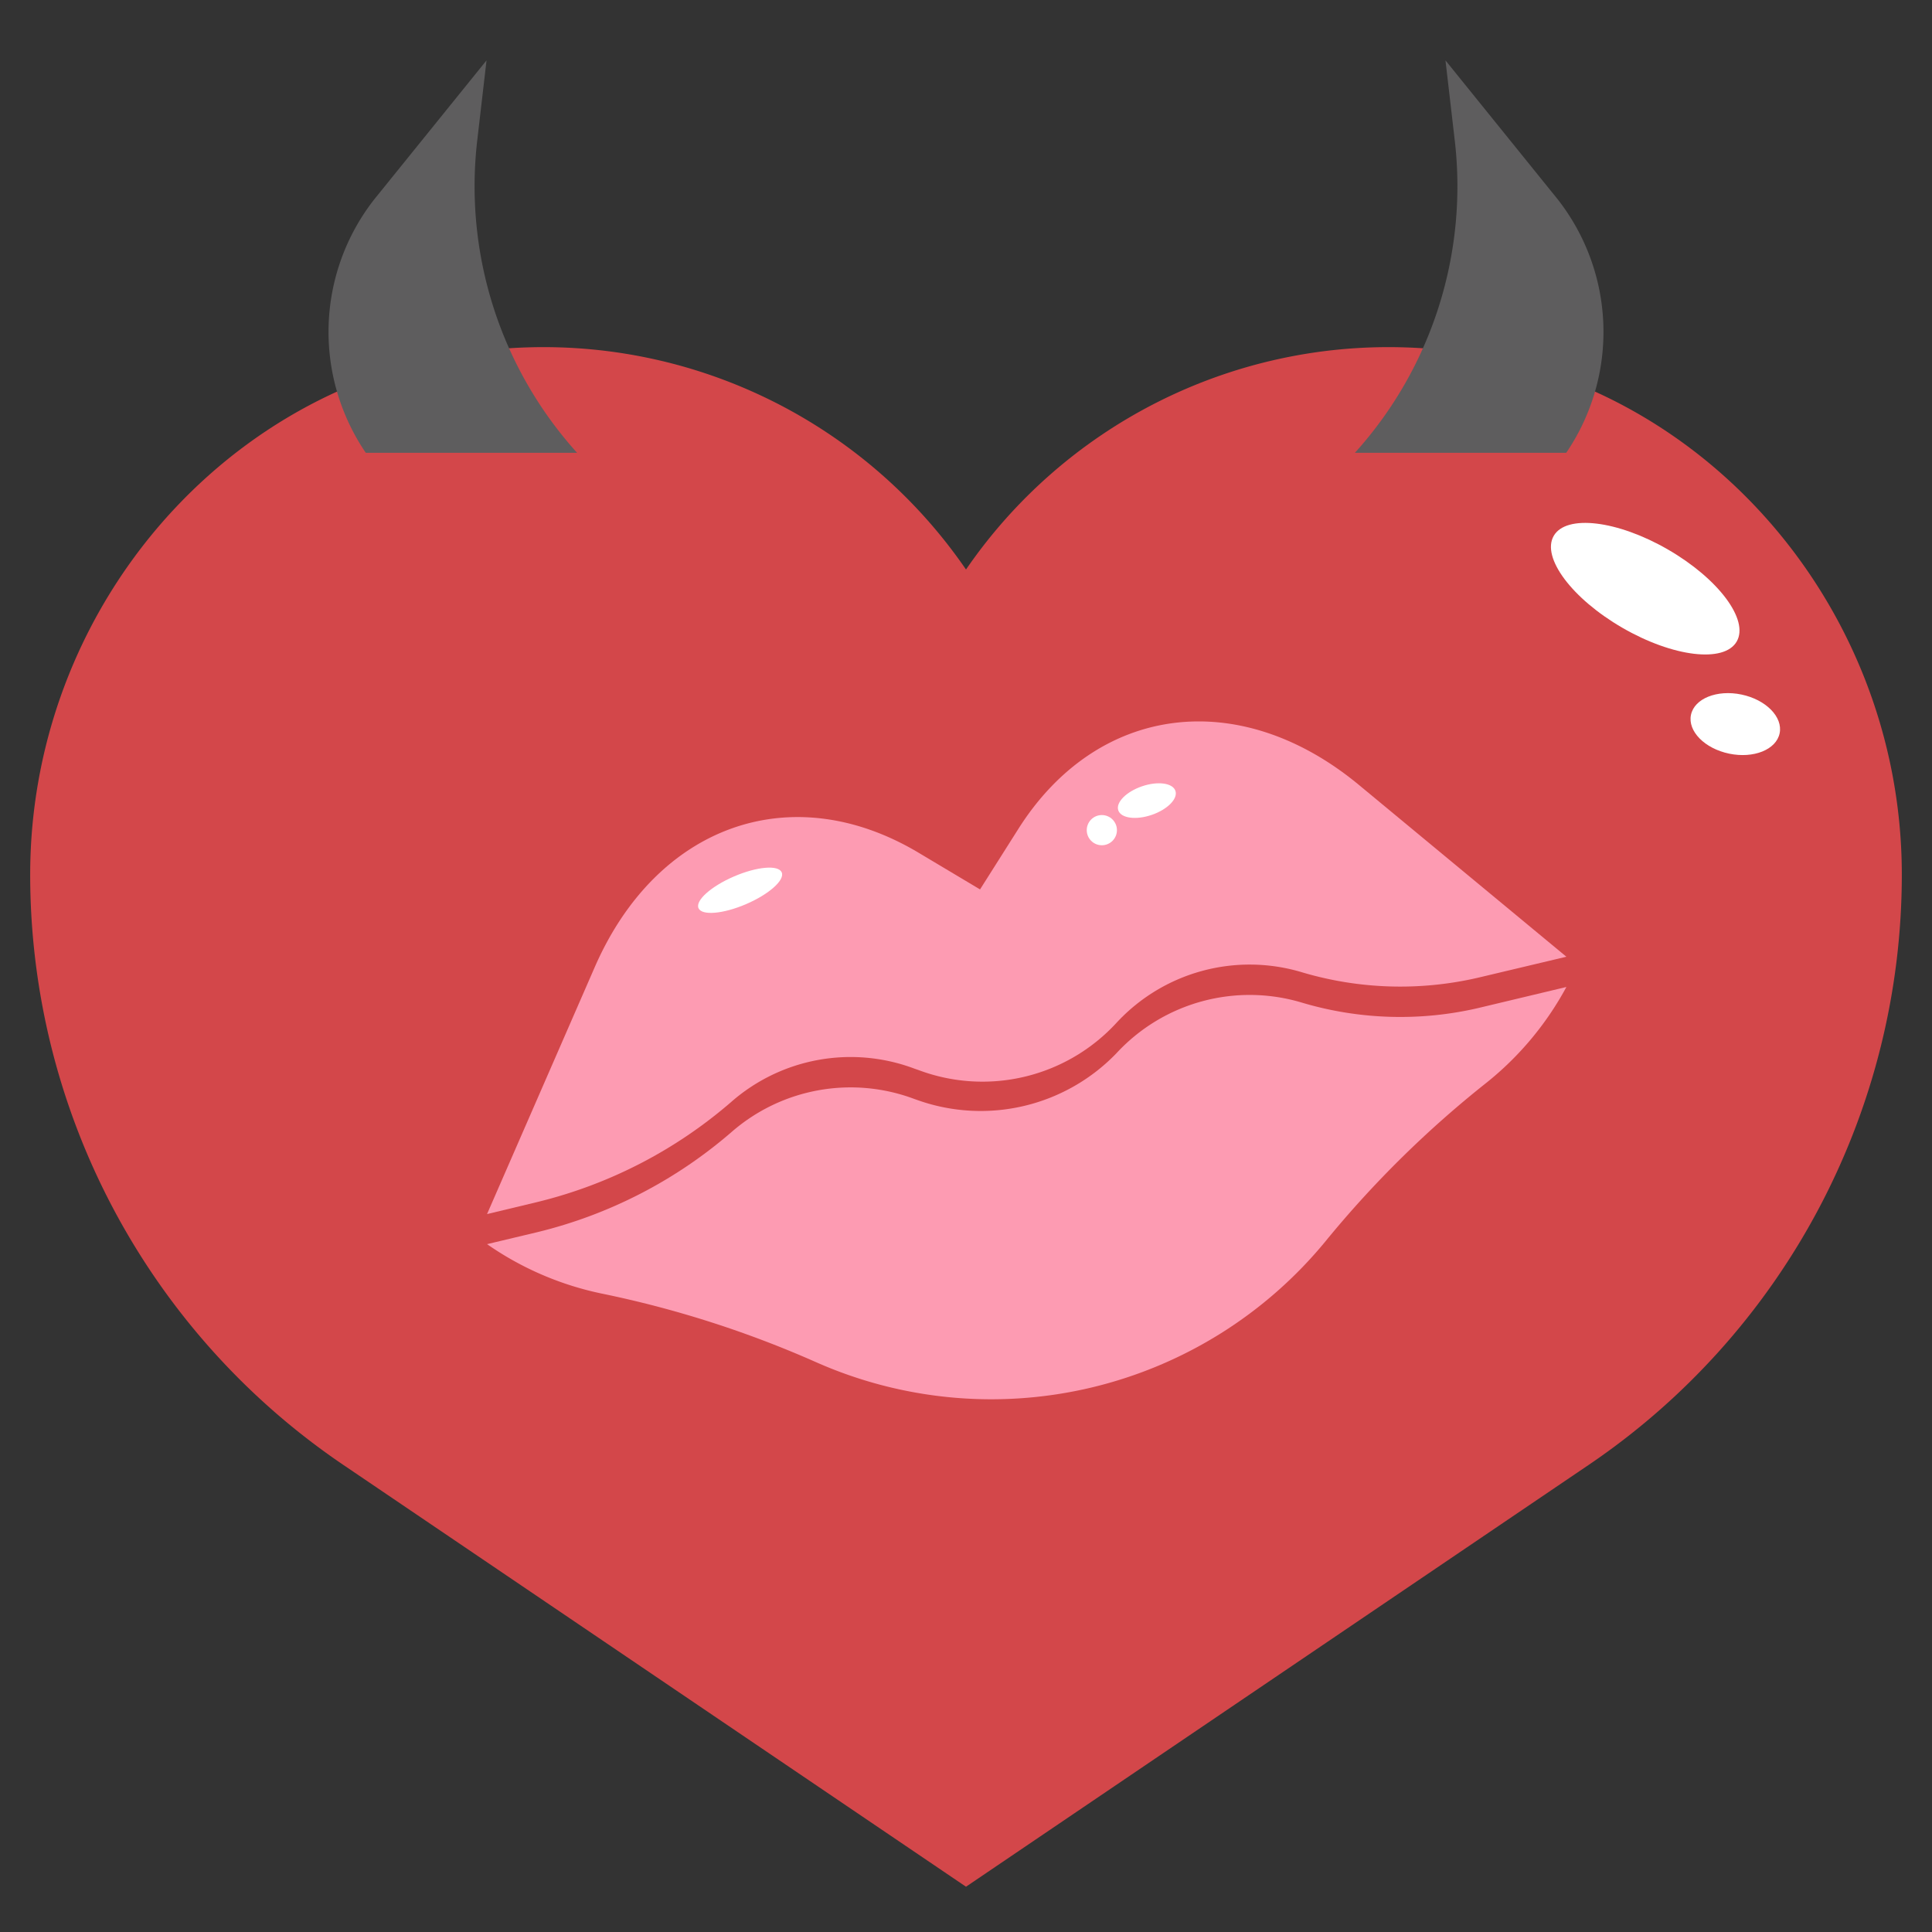
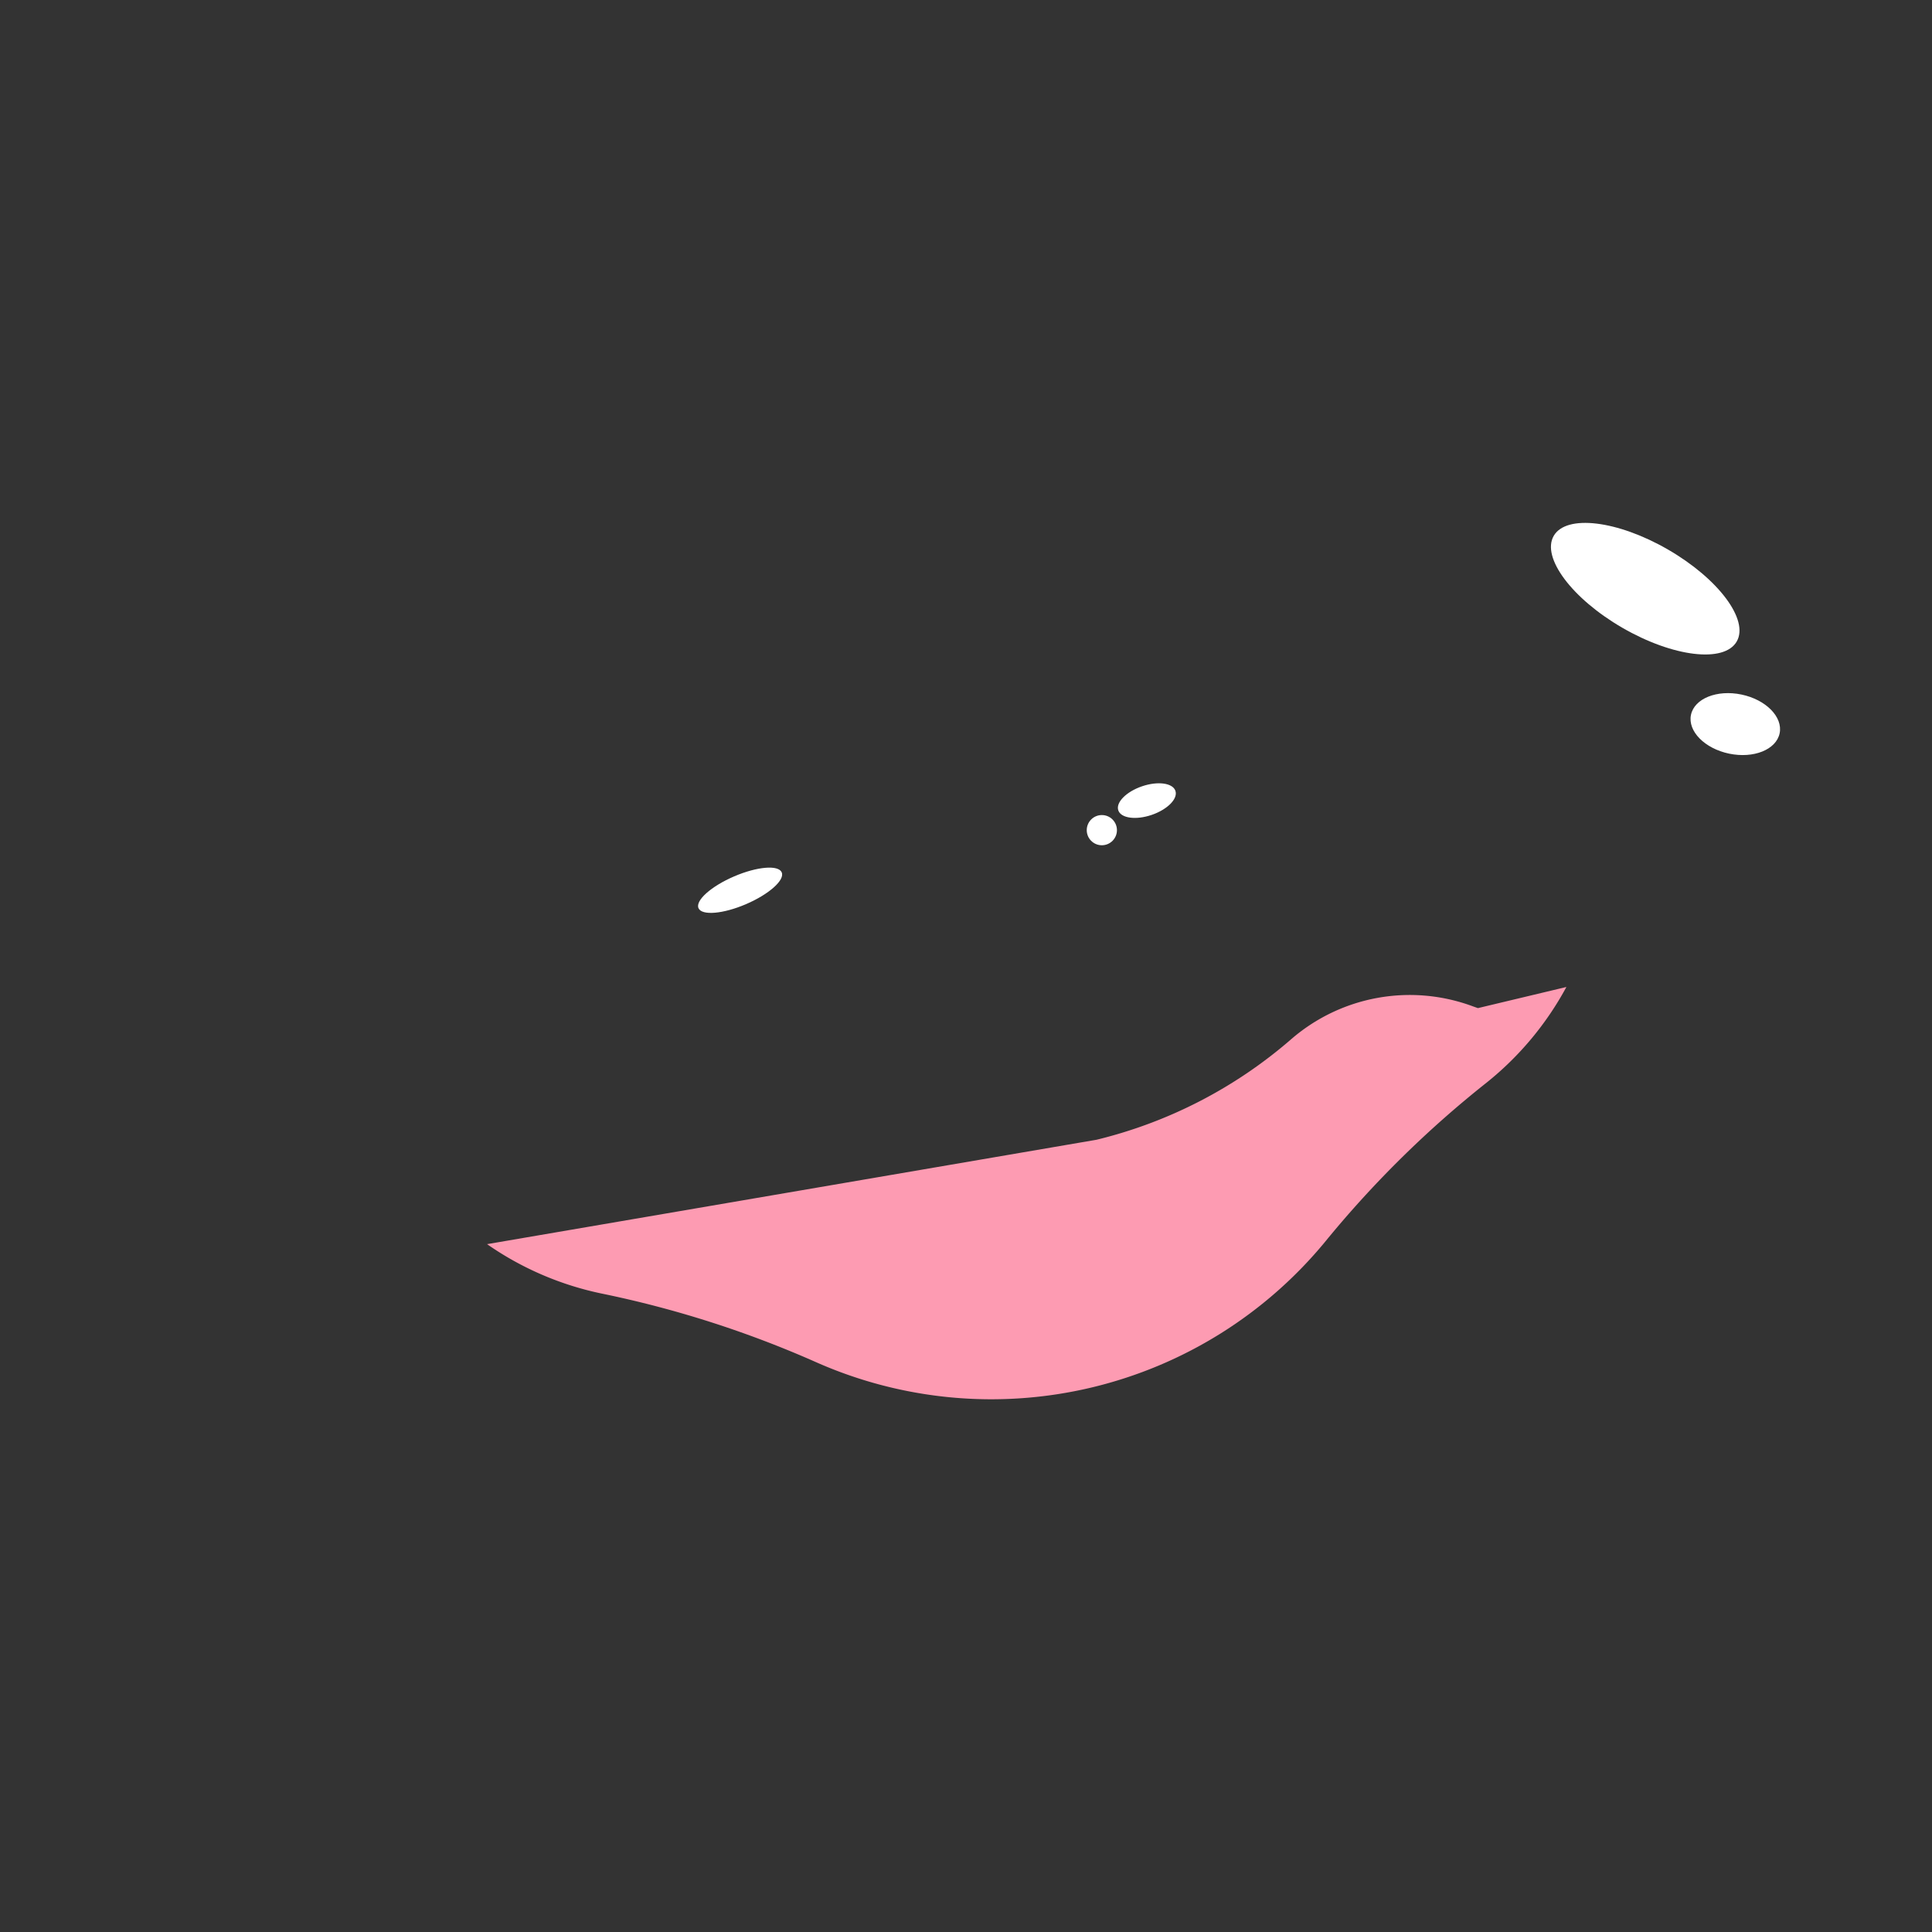
<svg xmlns="http://www.w3.org/2000/svg" viewBox="0 0 64 64">
  <rect x="0" y="0" width="64" height="64" fill="#333333" stroke="none" />
  <g id="_10-heart" data-name="10-heart">
-     <path d="m63 28.972c0-9.259-7.2-17.175-16.457-17.464a16.975 16.975 0 0 0 -14.543 7.358 16.975 16.975 0 0 0 -14.543-7.358c-9.257.292-16.457 8.205-16.457 17.464a23.617 23.617 0 0 0 10.372 19.554l20.628 13.974 20.628-13.974a23.617 23.617 0 0 0 10.372-19.554z" fill="#d3474a" />
-     <path d="m51.889 31.693-6.869-5.688c-3.963-3.282-8.669-2.678-11.283 1.449l-1.272 2.009-2.042-1.219c-4.195-2.5-8.667-.921-10.724 3.8l-3.565 8.174 1.668-.4a15.37 15.37 0 0 0 6.429-3.322 6 6 0 0 1 6.05-1.1l.154.054a6.03 6.03 0 0 0 6.542-1.559 6.009 6.009 0 0 1 6.159-1.681 11.422 11.422 0 0 0 5.822.179z" fill="#fd9bb2" />
-     <path d="m16.134 41.214a10.318 10.318 0 0 0 3.788 1.635 34.821 34.821 0 0 1 7.111 2.275 14.326 14.326 0 0 0 16.892-4.024 34.762 34.762 0 0 1 5.321-5.237 10.366 10.366 0 0 0 2.643-3.168l-2.931.7a11.422 11.422 0 0 1 -5.822-.179 6.009 6.009 0 0 0 -6.159 1.681 6.243 6.243 0 0 1 -6.542 1.559l-.154-.054a6 6 0 0 0 -6.05 1.1 15.37 15.37 0 0 1 -6.431 3.315z" fill="#fd9bb2" />
+     <path d="m16.134 41.214a10.318 10.318 0 0 0 3.788 1.635 34.821 34.821 0 0 1 7.111 2.275 14.326 14.326 0 0 0 16.892-4.024 34.762 34.762 0 0 1 5.321-5.237 10.366 10.366 0 0 0 2.643-3.168l-2.931.7l-.154-.054a6 6 0 0 0 -6.05 1.1 15.37 15.37 0 0 1 -6.431 3.315z" fill="#fd9bb2" />
    <g fill="#fff">
      <ellipse cx="24.5" cy="29.5" rx="1.5" ry=".5" transform="matrix(.919 -.395 .395 .919 -9.651 12.058)" />
      <ellipse cx="38" cy="26.5" rx="1" ry=".5" transform="matrix(.946 -.324 .324 .946 -6.543 13.764)" />
      <circle cx="36.5" cy="27.5" r=".5" />
    </g>
-     <path d="m12.117 15a7.118 7.118 0 0 1 .292-8.41l3.708-4.59-.3 2.586a13.177 13.177 0 0 0 3.3 10.414z" fill="#5e5d5e" />
-     <path d="m51.883 15a7.118 7.118 0 0 0 -.292-8.41l-3.708-4.59.3 2.586a13.177 13.177 0 0 1 -3.3 10.414z" fill="#5e5d5e" />
    <ellipse cx="54.5" cy="19.5" fill="#fff" rx="1.5" ry="3.5" transform="matrix(.5 -.866 .866 .5 10.363 56.948)" />
    <ellipse cx="57.5" cy="24" fill="#fff" rx="1" ry="1.5" transform="matrix(.204 -.979 .979 .204 22.258 75.383)" />
  </g>
</svg>